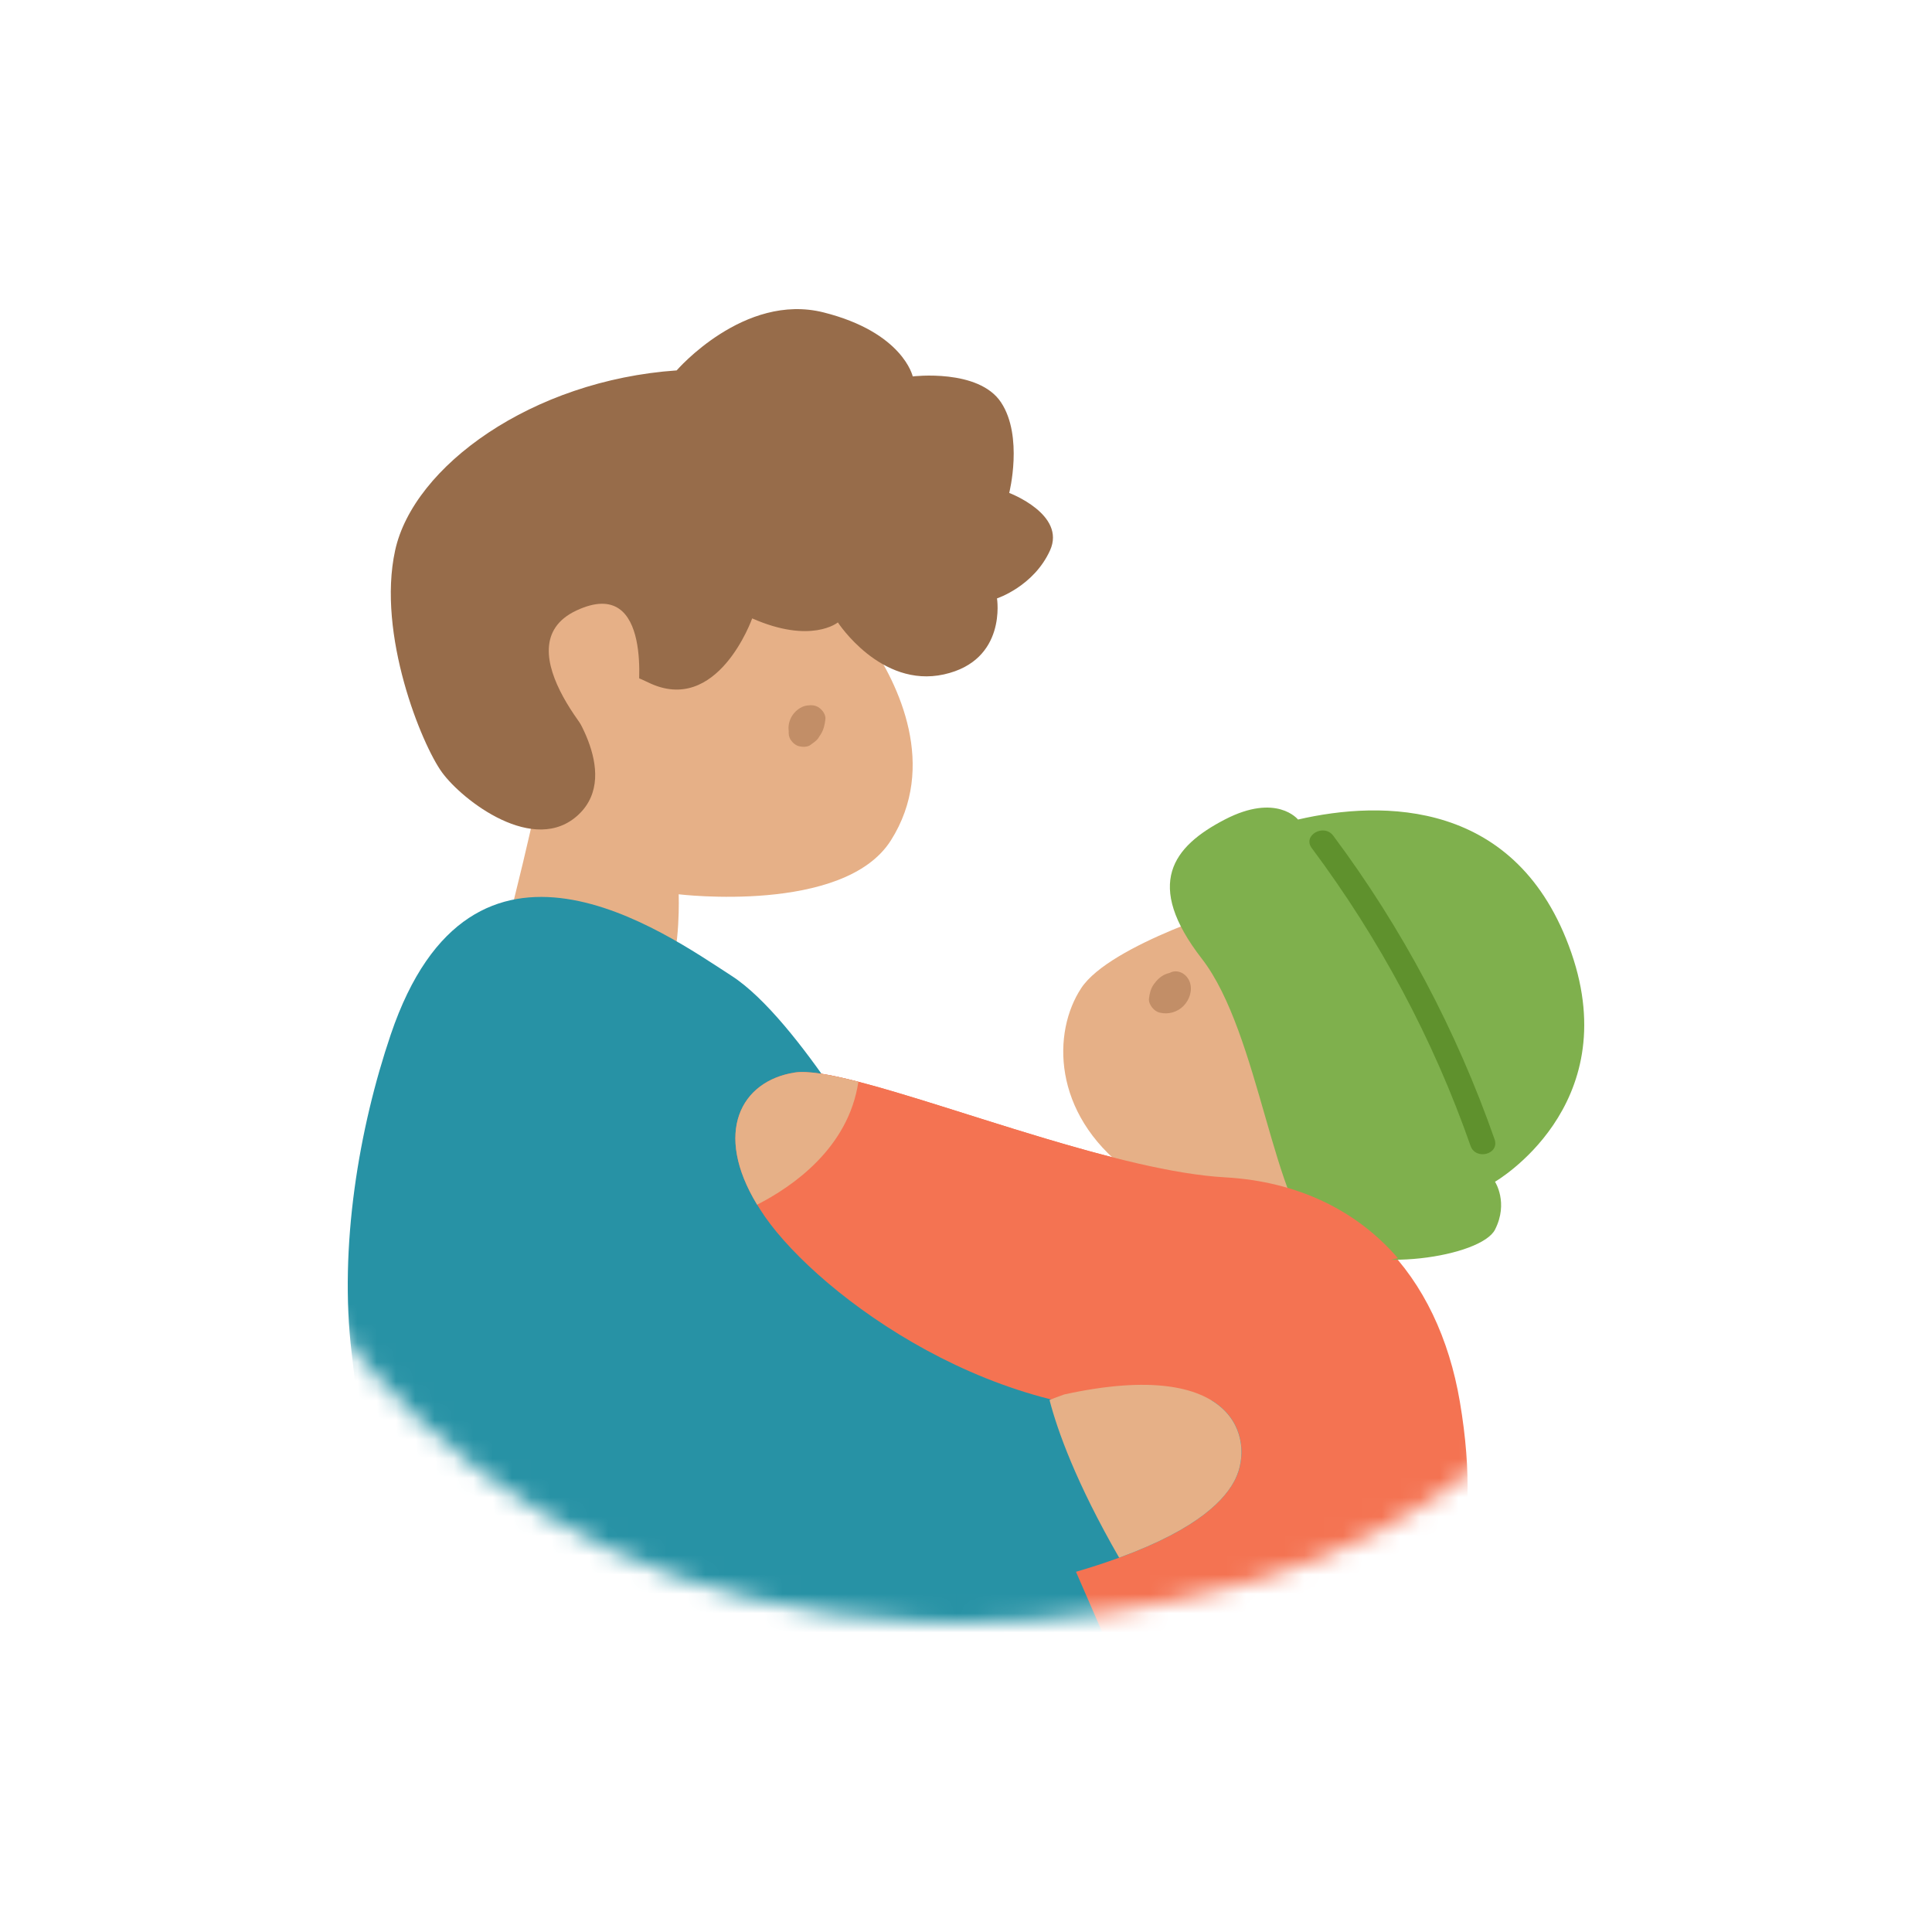
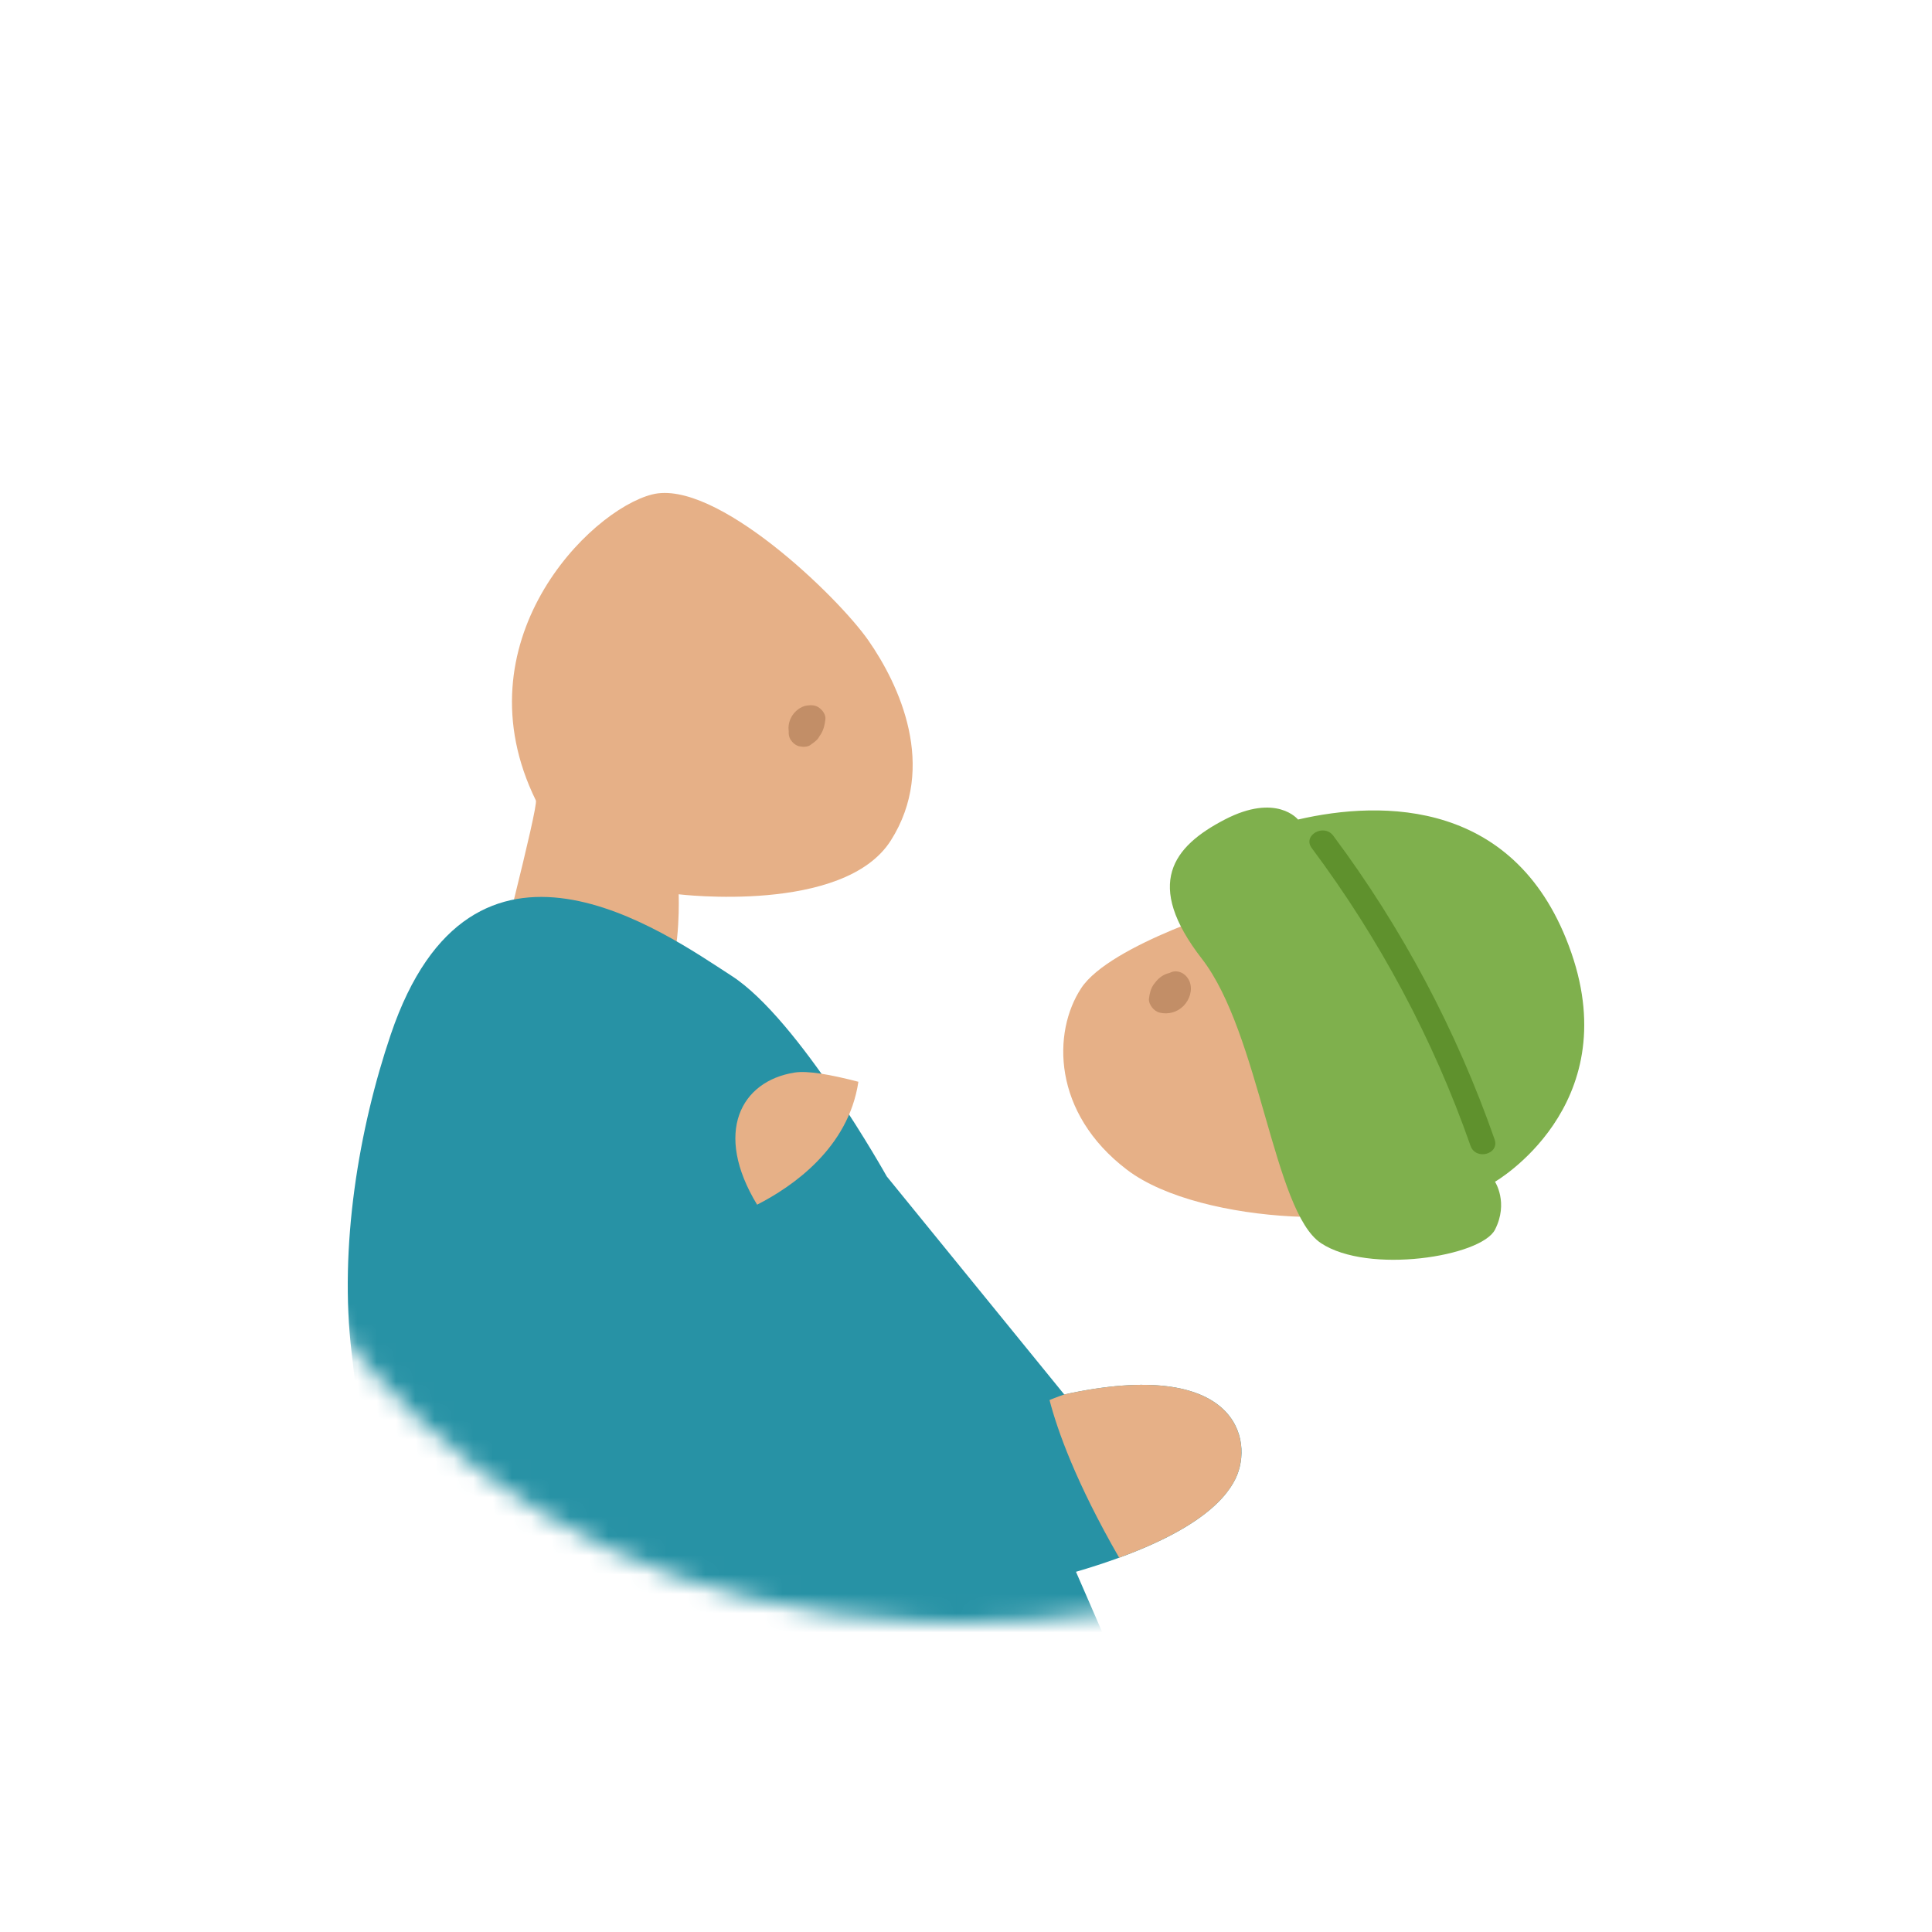
<svg xmlns="http://www.w3.org/2000/svg" width="100" height="100" viewBox="0 0 100 100" fill="none">
  <mask id="mask0_1_4212" style="mask-type:alpha" maskUnits="userSpaceOnUse" x="10" y="4" width="80" height="80">
    <path d="M50.281 4C44.759 4 39.401 4.954 34.357 6.835C22.347 11.32 13.903 21.264 11.191 34.117C9.398 42.496 9.627 50.247 11.896 57.8C14.792 67.446 21.901 75.581 31.401 80.117C36.116 82.374 41.534 83.662 47.5 83.946C48.267 83.981 49.047 84 49.821 84C54.608 84 59.423 83.339 64.135 82.036C64.496 81.945 64.841 81.851 65.205 81.743C69.438 80.494 73.248 78.519 76.508 75.88C80.048 73.03 82.961 69.418 85.159 65.149C85.592 64.308 86.006 63.423 86.463 62.363C88.977 56.483 90.191 49.9 89.976 43.318C89.874 40.408 89.445 37.315 88.701 34.117C87.478 28.927 85.483 24.047 82.931 19.995C82.233 18.907 81.591 17.993 80.955 17.171C76.369 11.211 69.223 7.028 60.298 5.082C57.019 4.365 53.648 4.002 50.283 4.002L50.281 4Z" fill="#FFE9E3" />
  </mask>
  <g mask="url(#mask0_1_4212)">
    <path d="M27.736 41.43C27.882 41.726 25.44 51.144 25.44 51.144C25.44 51.144 33.966 51.934 34.6 50.513C35.234 49.092 35.128 46.288 35.128 46.288C35.128 46.288 43.682 47.333 46.11 43.502C48.538 39.671 46.533 35.426 44.948 33.15C43.363 30.872 37.028 24.763 33.755 25.592C30.481 26.421 23.723 33.253 27.736 41.43Z" fill="#E6B087" />
-     <path d="M29.215 36.15C29.215 36.15 32.237 39.984 29.955 42.154C27.672 44.325 23.936 41.429 22.88 39.98C21.823 38.53 19.501 32.837 20.452 28.489C21.402 24.14 27.526 19.69 35.024 19.172C35.024 19.172 38.509 15.134 42.627 16.17C46.746 17.206 47.243 19.483 47.243 19.483C47.243 19.483 50.653 19.068 51.815 20.829C52.977 22.588 52.237 25.514 52.237 25.514C52.237 25.514 55.194 26.626 54.349 28.489C53.504 30.351 51.604 30.973 51.604 30.973C51.604 30.973 52.132 34.182 48.858 34.907C45.585 35.632 43.368 32.216 43.368 32.216C43.368 32.216 41.995 33.355 38.933 32.008C38.933 32.008 37.139 37.082 33.548 35.321C29.958 33.562 29.219 36.15 29.219 36.15H29.215Z" fill="#976C4A" />
-     <path d="M33.015 36.046C33.015 36.046 33.86 29.732 29.847 31.594C25.834 33.457 31.468 39.152 31.468 39.152L33.015 36.046Z" fill="#E6B087" />
-     <path d="M53.346 80.626C53.346 80.626 52.806 89.376 60.552 89.143C68.299 88.91 78.067 87.335 75.563 72.559C74.451 65.998 70.268 61.325 63.393 60.938C56.517 60.551 44.073 55.05 41.129 55.515C38.185 55.98 36.761 58.933 39.607 62.996C42.452 67.059 51.697 73.955 61.496 73.024L53.346 80.626Z" fill="#F47352" />
    <path d="M42.426 36.651C42.218 36.495 42.017 36.484 41.766 36.518C41.434 36.562 41.115 36.829 40.963 37.112C40.834 37.35 40.791 37.595 40.824 37.839C40.81 37.994 40.84 38.164 40.921 38.288C41.025 38.445 41.181 38.585 41.373 38.629C41.557 38.669 41.799 38.673 41.957 38.554C41.976 38.541 41.993 38.525 42.012 38.51C42.045 38.486 42.078 38.462 42.111 38.439C42.237 38.347 42.343 38.25 42.409 38.118C42.44 38.077 42.469 38.035 42.495 37.989C42.638 37.744 42.689 37.51 42.722 37.235C42.75 37.011 42.594 36.781 42.424 36.652L42.426 36.651Z" fill="#C28E67" />
    <path d="M64.259 46.837C64.259 46.837 57.466 48.866 55.965 51.144C54.463 53.423 54.463 57.605 58.336 60.549C62.208 63.494 72.165 63.648 73.35 61.711C74.534 59.773 72.158 45.596 64.259 46.835V46.837Z" fill="#E6B087" />
    <path d="M67.186 42.42C67.186 42.42 66.079 41.026 63.393 42.42C60.706 43.814 59.205 45.752 62.208 49.625C65.211 53.498 65.921 62.718 68.372 64.344C70.821 65.971 76.67 65.042 77.381 63.646C78.093 62.252 77.381 61.167 77.381 61.167C77.381 61.167 84.098 57.294 81.332 49.314C78.566 41.334 71.533 41.412 67.187 42.419L67.186 42.42Z" fill="#7FB04D" />
    <path d="M61.581 50.827C61.451 50.462 61.056 50.18 60.651 50.309C60.608 50.323 60.566 50.341 60.526 50.362C60.456 50.379 60.385 50.401 60.31 50.433C60.064 50.54 59.87 50.737 59.719 50.949C59.557 51.177 59.501 51.428 59.47 51.698C59.453 51.854 59.539 52.029 59.633 52.148C59.732 52.272 59.867 52.375 60.026 52.414C60.476 52.523 60.947 52.389 61.266 52.058C61.574 51.74 61.734 51.255 61.583 50.829L61.581 50.827Z" fill="#C28E67" />
    <path d="M55.085 72.177L45.899 60.892C45.899 60.892 41.358 52.763 37.873 50.513C34.388 48.263 24.439 41.12 20.227 53.542C18.573 58.422 17.542 64.531 18.202 70.032C18.202 70.032 19.88 84.73 20.239 85.48C20.597 86.231 43.542 90.787 49.241 89.882C54.939 88.978 58.292 87.335 58.292 87.335L55.693 81.356C61.663 79.606 63.384 77.709 63.957 76.525C64.908 74.559 64.063 70.211 55.088 72.177H55.085Z" fill="#2792A5" />
-     <path d="M72.354 65.124L67.79 66.142L62.631 72.59L61.495 73.028V73.024C51.699 73.953 42.454 67.059 39.608 62.996C39.458 62.777 39.318 62.563 39.189 62.354C36.92 58.622 38.344 55.955 41.131 55.515C41.799 55.41 42.958 55.61 44.432 55.992C49.441 57.284 58.079 60.638 63.396 60.938C67.212 61.152 70.248 62.68 72.356 65.124H72.354Z" fill="#F47352" />
-     <path d="M44.43 55.992C43.916 59.432 41.008 61.425 39.188 62.354C36.919 58.622 38.342 55.955 41.129 55.515C41.797 55.41 42.956 55.61 44.43 55.992Z" fill="#E6B087" />
+     <path d="M44.43 55.992C43.916 59.432 41.008 61.425 39.188 62.354C36.919 58.622 38.342 55.955 41.129 55.515C41.797 55.41 42.956 55.61 44.43 55.992" fill="#E6B087" />
    <path d="M63.956 76.525C63.462 77.548 62.116 79.096 57.927 80.626C55.686 76.733 54.73 74.029 54.323 72.466C54.557 72.365 55.083 72.177 55.083 72.177C64.06 70.211 64.903 74.559 63.954 76.525H63.956Z" fill="#E6B087" />
    <path d="M77.359 58.972C75.393 53.352 72.589 48.054 69.009 43.257C68.525 42.607 67.406 43.237 67.896 43.896C71.408 48.602 74.184 53.79 76.115 59.308C76.382 60.074 77.629 59.745 77.359 58.972Z" fill="#5F912D" />
  </g>
</svg>